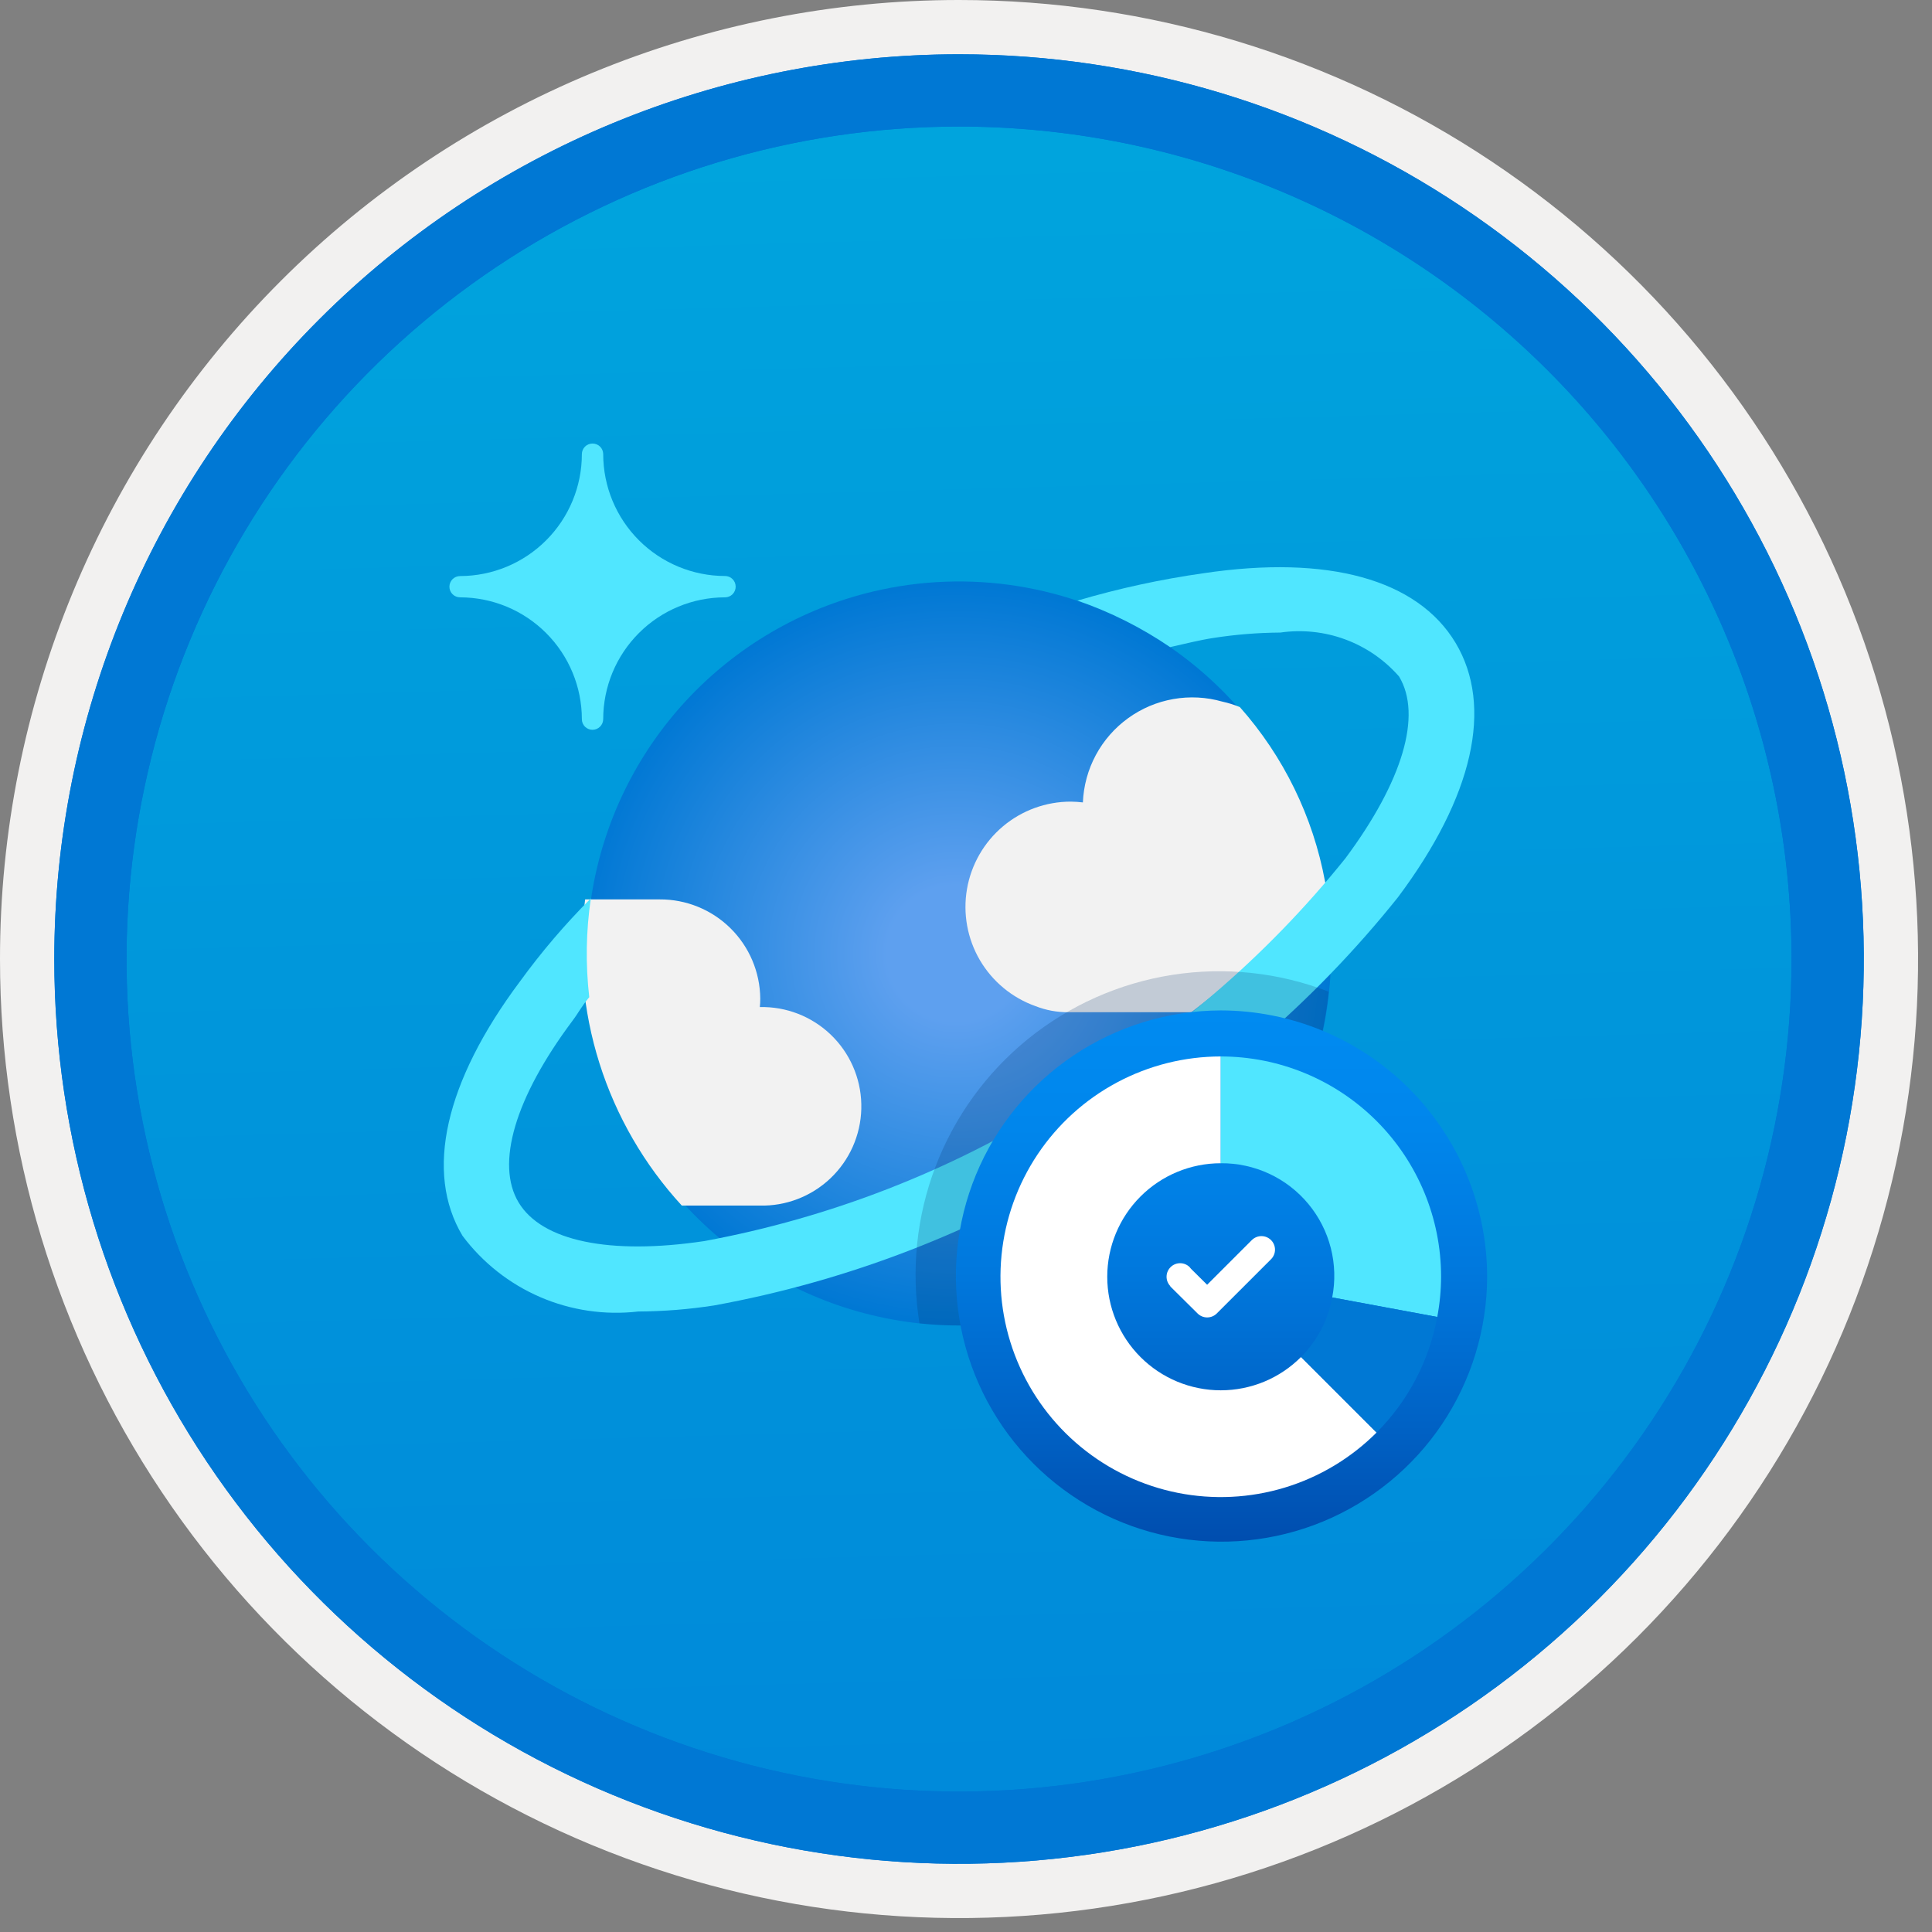
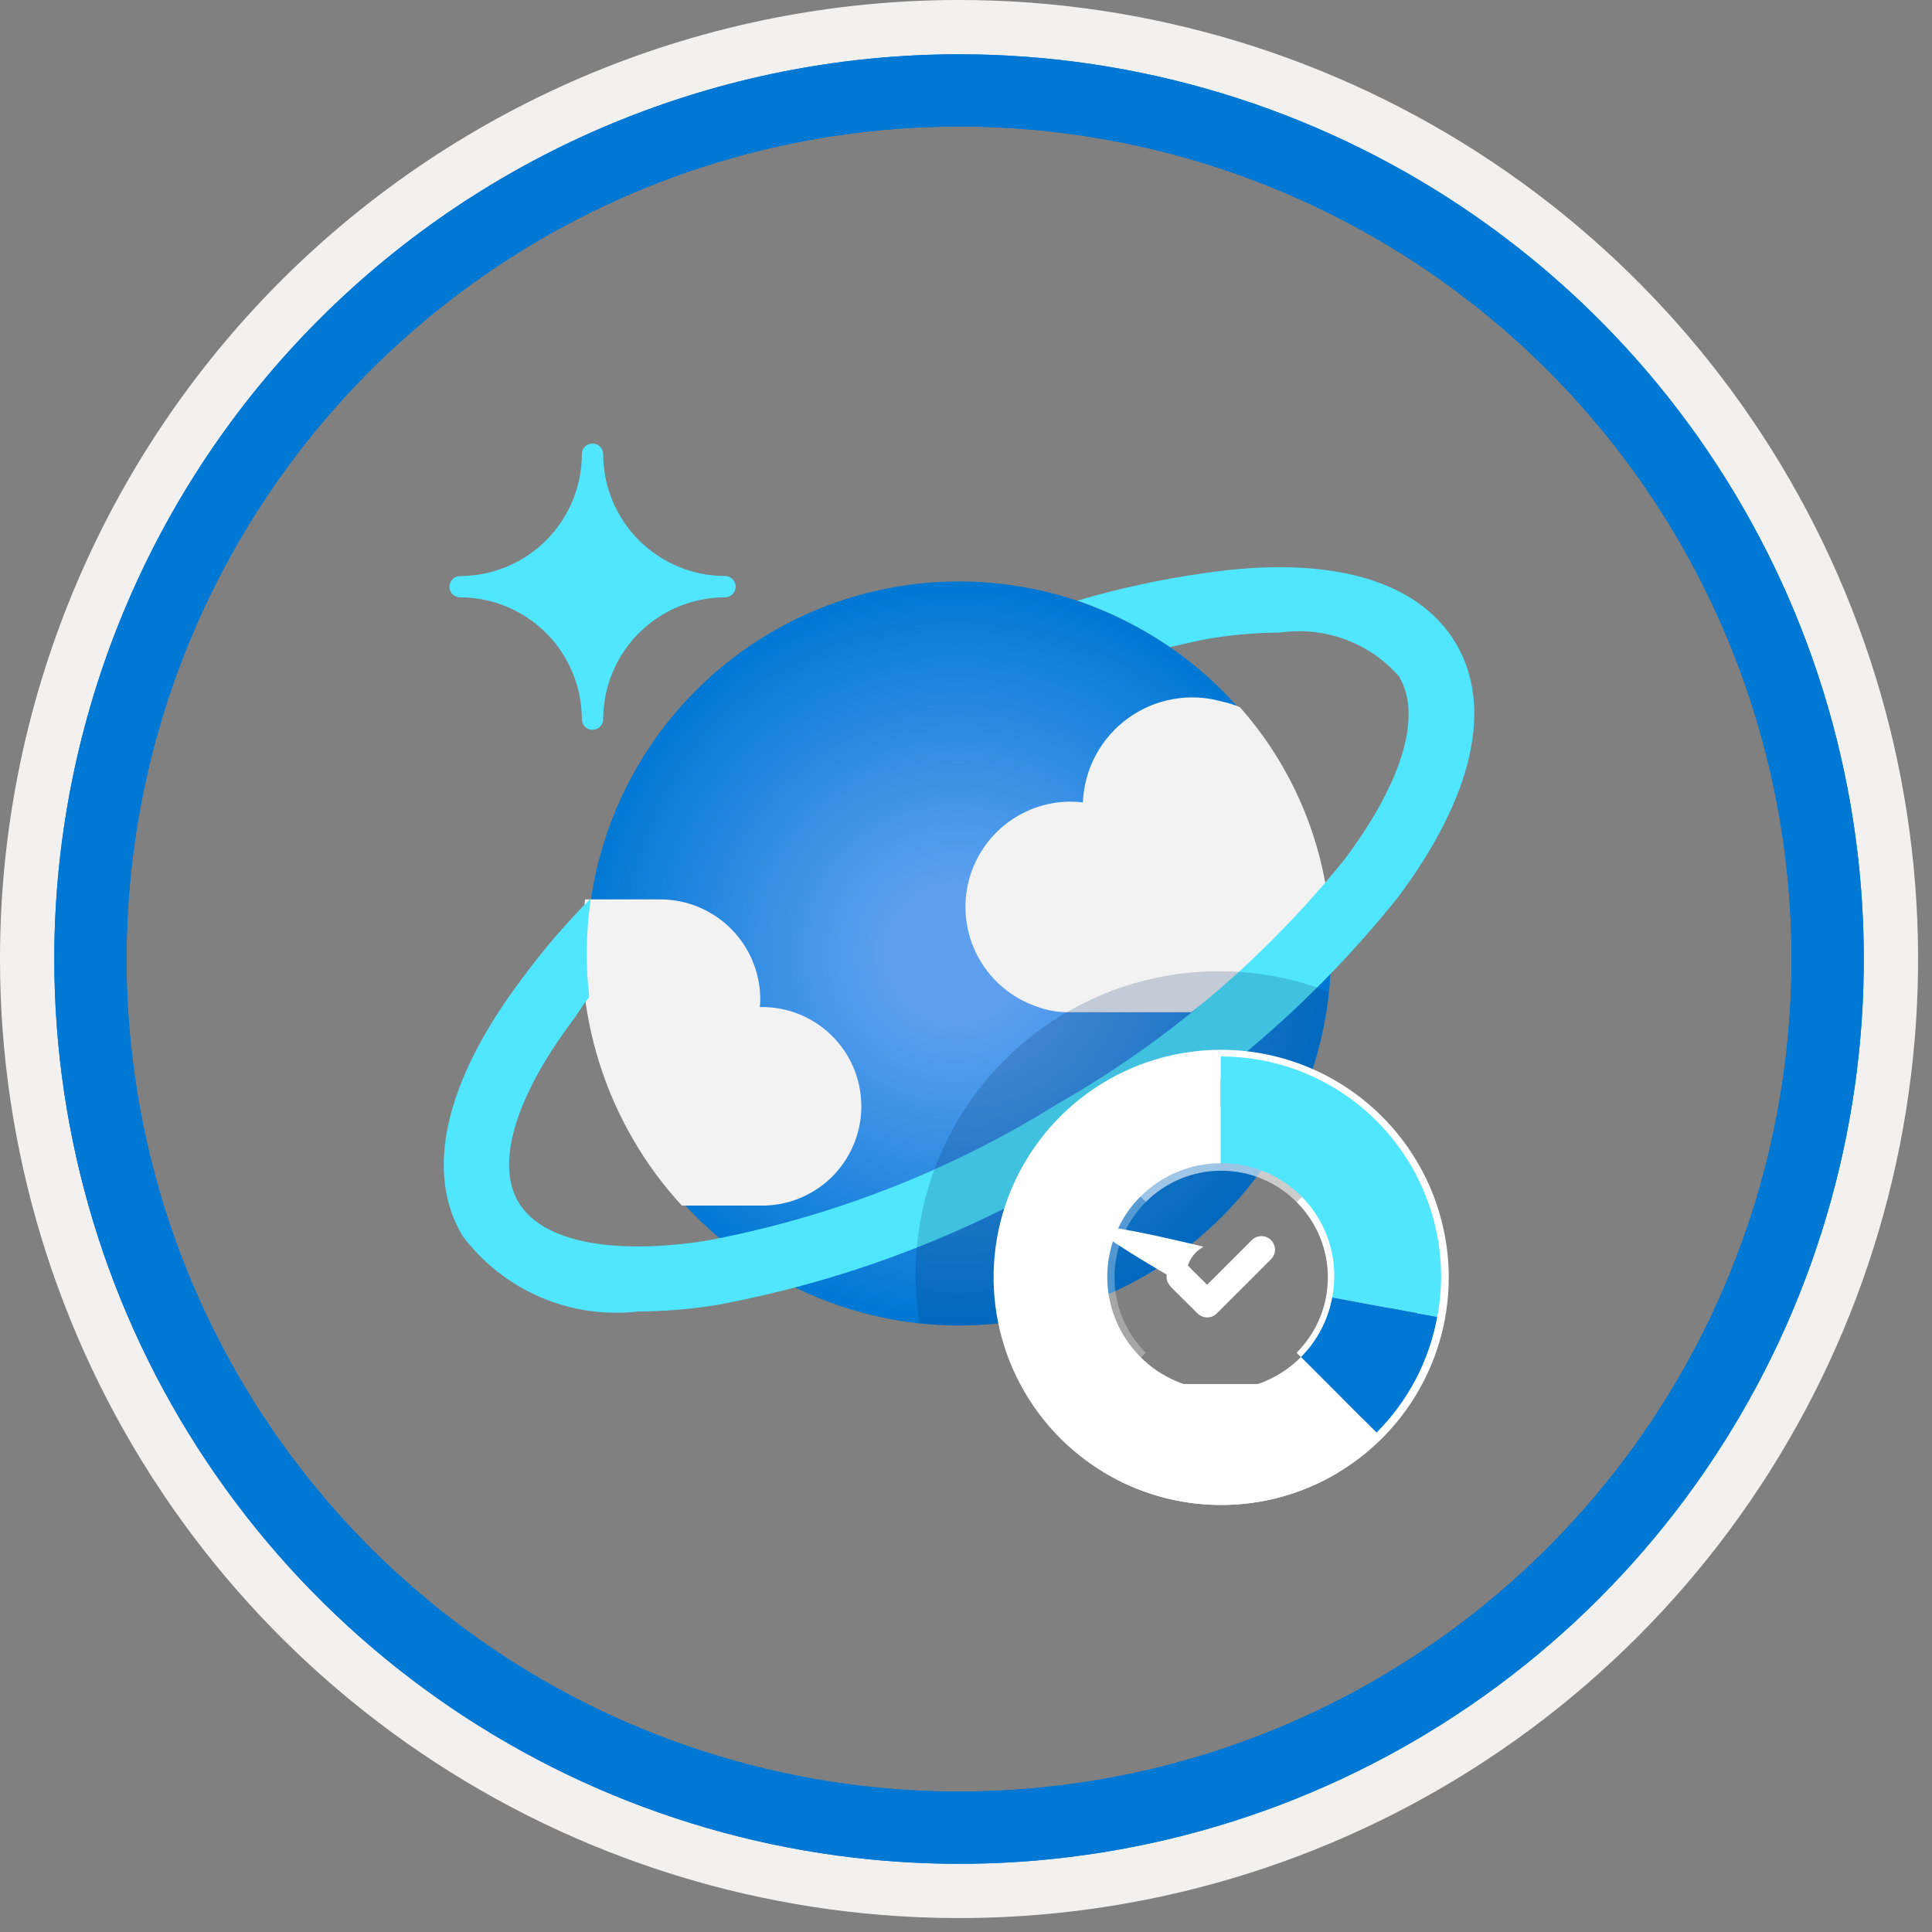
<svg xmlns="http://www.w3.org/2000/svg" width="100" height="100" viewBox="0 0 100 100" fill="none">
  <rect x="0" y="0" width="100" height="100" fill="#808080" stroke="none" />
  <g clip-path="url(#clip0_413_578)">
-     <path d="M49.64 96.45C40.382 96.45 31.332 93.704 23.634 88.561C15.936 83.417 9.936 76.107 6.393 67.553C2.85 59 1.923 49.588 3.73 40.508C5.536 31.427 9.994 23.087 16.54 16.54C23.087 9.994 31.428 5.535 40.508 3.729C49.588 1.923 59 2.85 67.553 6.393C76.107 9.936 83.418 15.936 88.561 23.634C93.705 31.331 96.45 40.382 96.45 49.64C96.451 55.787 95.24 61.874 92.888 67.554C90.535 73.233 87.088 78.394 82.741 82.74C78.394 87.087 73.234 90.535 67.554 92.888C61.875 95.24 55.787 96.45 49.64 96.45V96.45Z" fill="url(#paint0_linear_413_578)" />
    <path fill-rule="evenodd" clip-rule="evenodd" d="M95.54 49.64C95.54 58.718 92.848 67.592 87.805 75.141C82.761 82.689 75.592 88.572 67.205 92.046C58.818 95.52 49.589 96.429 40.685 94.658C31.782 92.887 23.603 88.515 17.184 82.096C10.765 75.677 6.393 67.498 4.622 58.594C2.851 49.691 3.76 40.462 7.234 32.075C10.708 23.688 16.591 16.519 24.139 11.475C31.688 6.432 40.562 3.74 49.64 3.74C55.668 3.74 61.636 4.927 67.205 7.234C72.774 9.54 77.834 12.921 82.096 17.184C86.359 21.446 89.739 26.506 92.046 32.075C94.353 37.644 95.54 43.612 95.54 49.64V49.64ZM49.64 -0C59.458 -0 69.055 2.911 77.219 8.366C85.382 13.82 91.744 21.573 95.501 30.643C99.258 39.714 100.242 49.695 98.326 59.324C96.411 68.953 91.683 77.798 84.741 84.741C77.799 91.683 68.954 96.411 59.324 98.326C49.695 100.241 39.714 99.258 30.644 95.501C21.573 91.744 13.82 85.382 8.366 77.218C2.911 69.055 -1.61629e-06 59.458 3.61524e-07 49.64C-0.001 43.121 1.283 36.666 3.777 30.642C6.271 24.62 9.928 19.147 14.537 14.537C19.147 9.928 24.62 6.271 30.643 3.777C36.666 1.283 43.121 -0.001 49.64 -0V-0Z" fill="#F2F1F0" />
    <path fill-rule="evenodd" clip-rule="evenodd" d="M92.73 49.64C92.73 58.162 90.202 66.493 85.468 73.579C80.733 80.666 74.003 86.189 66.129 89.45C58.256 92.711 49.592 93.565 41.233 91.902C32.874 90.239 25.197 86.135 19.17 80.109C13.144 74.083 9.04 66.405 7.378 58.046C5.715 49.688 6.568 41.024 9.83 33.15C13.091 25.276 18.614 18.547 25.7 13.812C32.786 9.077 41.117 6.55 49.64 6.55C55.298 6.55 60.902 7.664 66.13 9.829C71.358 11.995 76.108 15.169 80.11 19.17C84.111 23.171 87.285 27.922 89.45 33.15C91.616 38.378 92.73 43.981 92.73 49.64ZM49.64 2.81C58.902 2.81 67.956 5.557 75.657 10.702C83.358 15.848 89.36 23.162 92.905 31.719C96.449 40.276 97.377 49.692 95.57 58.776C93.763 67.86 89.303 76.204 82.753 82.754C76.204 89.303 67.86 93.763 58.776 95.57C49.691 97.377 40.276 96.45 31.718 92.905C23.161 89.361 15.848 83.359 10.702 75.657C5.556 67.956 2.81 58.902 2.81 49.64C2.811 37.22 7.745 25.31 16.527 16.527C25.309 7.745 37.22 2.811 49.64 2.81V2.81Z" fill="#0078D4" />
    <path fill-rule="evenodd" clip-rule="evenodd" d="M92.73 49.64C92.73 58.162 90.202 66.493 85.468 73.579C80.733 80.665 74.003 86.189 66.129 89.45C58.256 92.711 49.592 93.565 41.233 91.902C32.874 90.239 25.197 86.135 19.17 80.109C13.144 74.083 9.04 66.405 7.378 58.046C5.715 49.688 6.568 41.024 9.83 33.15C13.091 25.276 18.614 18.547 25.7 13.812C32.786 9.077 41.117 6.55 49.64 6.55C55.298 6.55 60.902 7.664 66.13 9.829C71.358 11.995 76.108 15.169 80.11 19.17C84.111 23.171 87.285 27.922 89.45 33.15C91.616 38.378 92.73 43.981 92.73 49.64V49.64ZM49.64 2.81C58.902 2.81 67.956 5.556 75.657 10.702C83.358 15.848 89.36 23.162 92.905 31.719C96.449 40.276 97.377 49.692 95.57 58.776C93.763 67.86 89.303 76.204 82.753 82.754C76.204 89.303 67.86 93.763 58.776 95.57C49.691 97.377 40.276 96.45 31.718 92.905C23.161 89.361 15.848 83.358 10.702 75.657C5.556 67.956 2.81 58.902 2.81 49.64C2.811 37.22 7.745 25.309 16.527 16.527C25.309 7.745 37.22 2.811 49.64 2.81V2.81Z" fill="#0078D4" />
    <path d="M30.669 37.774C30.597 37.774 30.526 37.76 30.459 37.733C30.392 37.706 30.332 37.666 30.28 37.615C30.229 37.565 30.188 37.504 30.16 37.438C30.132 37.371 30.118 37.3 30.117 37.228V37.221C30.115 35.55 29.45 33.949 28.268 32.767C27.087 31.585 25.485 30.921 23.814 30.918C23.668 30.918 23.528 30.86 23.424 30.757C23.321 30.654 23.262 30.515 23.262 30.369V30.369C23.262 30.222 23.32 30.082 23.423 29.978C23.527 29.875 23.667 29.817 23.814 29.817V29.817C25.485 29.814 27.088 29.149 28.269 27.966C29.451 26.784 30.116 25.182 30.117 23.51C30.116 23.364 30.174 23.224 30.276 23.121C30.378 23.017 30.518 22.959 30.663 22.958H30.669C30.815 22.957 30.955 23.014 31.059 23.116C31.162 23.219 31.221 23.358 31.222 23.504V23.51C31.224 25.181 31.889 26.783 33.071 27.965C34.252 29.146 35.854 29.811 37.525 29.814C37.597 29.813 37.669 29.827 37.736 29.854C37.802 29.881 37.863 29.921 37.914 29.972C37.966 30.023 38.007 30.083 38.035 30.15C38.062 30.216 38.077 30.287 38.078 30.36V30.366C38.078 30.511 38.021 30.651 37.919 30.755C37.816 30.858 37.677 30.917 37.532 30.918H37.525C35.854 30.92 34.252 31.584 33.07 32.766C31.888 33.948 31.223 35.55 31.222 37.221C31.221 37.368 31.162 37.508 31.059 37.611C30.956 37.715 30.816 37.773 30.669 37.774V37.774Z" fill="#50E6FF" />
    <path d="M68.368 44.877C69.253 48.582 69.02 52.465 67.698 56.037C66.376 59.608 64.024 62.708 60.941 64.943C57.857 67.178 54.18 68.448 50.374 68.594C46.569 68.739 42.805 67.752 39.56 65.759C36.315 63.765 33.734 60.854 32.144 57.394C30.553 53.934 30.024 50.079 30.624 46.319C31.224 42.558 32.926 39.059 35.514 36.265C38.102 33.472 41.461 31.508 45.165 30.623H45.165C50.133 29.436 55.368 30.272 59.719 32.945C64.07 35.618 67.182 39.91 68.368 44.877V44.877Z" fill="url(#paint1_radial_413_578)" />
    <path d="M39.314 62.401C40.675 62.436 41.995 61.928 42.983 60.99C43.971 60.052 44.546 58.76 44.581 57.398C44.617 56.036 44.111 54.716 43.173 53.727C42.236 52.739 40.945 52.163 39.583 52.126C39.498 52.123 39.414 52.123 39.329 52.125C39.344 51.979 39.352 51.833 39.351 51.686C39.339 50.315 38.783 49.005 37.806 48.042C36.829 47.08 35.511 46.544 34.14 46.553H30.287C29.91 49.4 30.163 52.295 31.027 55.033C31.892 57.772 33.348 60.287 35.291 62.401H39.314Z" fill="#F2F2F2" />
    <path d="M68.607 45.772C68.611 45.724 68.603 45.677 68.585 45.633C67.964 42.276 66.439 39.151 64.173 36.597C63.879 36.478 63.576 36.383 63.266 36.315C62.442 36.079 61.575 36.034 60.73 36.183C59.886 36.331 59.086 36.669 58.392 37.172C57.697 37.674 57.125 38.328 56.719 39.083C56.314 39.838 56.085 40.676 56.05 41.533C55.841 41.508 55.632 41.495 55.422 41.492C54.137 41.492 52.893 41.946 51.91 42.774C50.928 43.602 50.269 44.751 50.051 46.017C49.833 47.283 50.069 48.586 50.718 49.696C51.368 50.804 52.388 51.648 53.599 52.078C54.14 52.29 54.716 52.397 55.297 52.392H61.666C64.224 50.456 66.552 48.235 68.607 45.772V45.772Z" fill="#F2F2F2" />
    <path d="M75.34 33.274C73.367 29.989 68.751 28.709 62.303 29.669C60.094 29.982 57.911 30.456 55.771 31.087C57.468 31.674 59.081 32.483 60.565 33.494C61.321 33.328 62.081 33.13 62.808 33.02C63.954 32.842 65.11 32.749 66.269 32.741C67.402 32.578 68.558 32.7 69.632 33.097C70.705 33.495 71.662 34.154 72.416 35.016V35.016C73.618 37.018 72.604 40.441 69.636 44.429C65.511 49.563 60.456 53.875 54.735 57.139C49.143 60.63 42.944 63.037 36.462 64.237C31.554 64.971 28.046 64.237 26.845 62.241C25.643 60.246 26.656 56.813 29.625 52.844C29.992 52.351 30.083 52.11 30.5 51.614C30.304 49.913 30.331 48.194 30.582 46.5C29.248 47.837 28.02 49.276 26.91 50.804C23.023 56.004 21.969 60.679 23.939 63.964C24.98 65.356 26.368 66.451 27.965 67.139C29.562 67.827 31.311 68.083 33.038 67.883C34.353 67.876 35.665 67.771 36.964 67.569C43.883 66.306 50.503 63.751 56.477 60.039C62.578 56.547 67.965 51.936 72.356 46.446C76.257 41.235 77.311 36.563 75.34 33.274Z" fill="#50E6FF" />
    <path opacity="0.2" d="M54.114 68.081C57.992 67.152 61.486 65.041 64.112 62.04C66.738 59.039 68.367 55.296 68.773 51.329C66.194 50.331 63.396 50.032 60.663 50.462C57.93 50.891 55.359 52.035 53.21 53.776C51.061 55.518 49.41 57.796 48.423 60.38C47.436 62.965 47.15 65.764 47.591 68.495C49.773 68.731 51.98 68.591 54.114 68.081Z" fill="#003067" />
    <path fill-rule="evenodd" clip-rule="evenodd" d="M63.208 77.897C65.331 77.899 67.414 77.323 69.235 76.232L66.896 72.272C66.772 72.088 66.608 71.935 66.415 71.825C66.222 71.715 66.006 71.651 65.785 71.638H60.263C60.043 71.651 59.829 71.716 59.639 71.828C59.45 71.941 59.29 72.098 59.174 72.285L57.06 76.16C58.909 77.298 61.037 77.899 63.208 77.897V77.897Z" fill="white" />
    <path fill-rule="evenodd" clip-rule="evenodd" d="M72.043 66.117C72.044 67.277 71.816 68.426 71.371 69.497C70.926 70.569 70.273 71.542 69.451 72.36L67.11 70.019C67.623 69.507 68.031 68.899 68.309 68.229C68.587 67.56 68.73 66.842 68.73 66.117C68.73 65.392 68.587 64.674 68.309 64.004C68.031 63.335 67.623 62.727 67.11 62.215L69.451 59.874C70.273 60.692 70.926 61.665 71.371 62.736C71.816 63.808 72.044 64.957 72.043 66.117V66.117Z" fill="white" />
    <path opacity="0.3" fill-rule="evenodd" clip-rule="evenodd" d="M57.686 66.117C57.685 66.842 57.828 67.56 58.106 68.23C58.384 68.899 58.792 69.507 59.306 70.019L56.965 72.36C56.143 71.541 55.491 70.568 55.047 69.497C54.602 68.425 54.373 67.277 54.373 66.117C54.373 64.957 54.602 63.808 55.047 62.737C55.491 61.666 56.143 60.693 56.965 59.874L59.306 62.215C58.792 62.726 58.384 63.334 58.106 64.004C57.828 64.674 57.685 65.392 57.686 66.117Z" fill="white" />
    <path fill-rule="evenodd" clip-rule="evenodd" d="M63.208 76.424C61.169 76.424 59.177 75.82 57.482 74.687C55.786 73.554 54.465 71.945 53.685 70.061C52.905 68.178 52.701 66.105 53.099 64.106C53.496 62.106 54.478 60.27 55.92 58.828C57.361 57.387 59.198 56.405 61.197 56.008C63.197 55.61 65.269 55.814 67.152 56.594C69.036 57.374 70.646 58.695 71.778 60.39C72.911 62.085 73.515 64.078 73.515 66.117C73.512 68.85 72.425 71.469 70.493 73.402C68.561 75.334 65.941 76.421 63.208 76.424V76.424ZM63.208 54.337C60.878 54.337 58.601 55.028 56.663 56.322C54.726 57.617 53.217 59.456 52.325 61.609C51.433 63.761 51.2 66.13 51.655 68.415C52.109 70.7 53.231 72.799 54.879 74.446C56.526 76.094 58.625 77.216 60.91 77.67C63.195 78.125 65.564 77.891 67.716 77C69.868 76.108 71.708 74.598 73.002 72.661C74.297 70.724 74.988 68.447 74.988 66.117C74.984 62.994 73.742 59.999 71.534 57.791C69.325 55.583 66.331 54.34 63.208 54.337V54.337Z" fill="white" />
    <path fill-rule="evenodd" clip-rule="evenodd" d="M61.955 64.773C61.714 65 61.538 65.288 61.446 65.606C61.355 65.924 61.351 66.261 61.436 66.582C59.593 65.523 56.678 63.8 56.791 63.544C56.91 63.275 60.385 64.071 62.292 64.529C62.171 64.598 62.058 64.68 61.955 64.773V64.773Z" fill="white" />
-     <path fill-rule="evenodd" clip-rule="evenodd" d="M64.535 64.863C64.287 64.596 63.966 64.409 63.612 64.325C63.257 64.242 62.886 64.265 62.545 64.392C62.204 64.519 61.908 64.744 61.695 65.039C61.482 65.334 61.361 65.686 61.348 66.05C61.335 66.414 61.43 66.773 61.621 67.083C61.812 67.393 62.091 67.639 62.422 67.79C62.753 67.942 63.122 67.992 63.481 67.934C63.84 67.876 64.174 67.712 64.441 67.464C64.798 67.132 65.008 66.671 65.026 66.183C65.044 65.695 64.867 65.221 64.535 64.863V64.863ZM63.161 66.853C63.015 66.847 62.875 66.799 62.757 66.714C62.638 66.629 62.548 66.51 62.497 66.374C62.447 66.237 62.437 66.089 62.471 65.947C62.504 65.806 62.579 65.677 62.686 65.578C62.792 65.478 62.926 65.413 63.069 65.39C63.213 65.367 63.361 65.386 63.493 65.447C63.626 65.507 63.737 65.606 63.814 65.73C63.89 65.853 63.928 65.997 63.923 66.143C63.916 66.338 63.831 66.522 63.689 66.655C63.546 66.788 63.356 66.859 63.161 66.853V66.853Z" fill="white" />
    <path opacity="0.6" fill-rule="evenodd" clip-rule="evenodd" d="M64.11 57.328C63.81 57.297 63.509 57.282 63.208 57.282C62.048 57.281 60.899 57.509 59.827 57.954C58.756 58.398 57.783 59.051 56.965 59.873L59.306 62.215C59.818 61.701 60.426 61.294 61.095 61.016C61.765 60.738 62.483 60.595 63.208 60.595C63.933 60.595 64.651 60.738 65.32 61.016C65.99 61.294 66.598 61.701 67.11 62.215L69.451 59.873C68.018 58.433 66.131 57.534 64.11 57.328V57.328Z" fill="white" />
-     <path d="M63.187 52.299C60.471 52.306 57.819 53.118 55.563 54.632C53.308 56.145 51.552 58.293 50.516 60.804C49.48 63.315 49.211 66.076 49.743 68.739C50.274 71.403 51.583 73.849 53.504 75.77C55.424 77.69 57.87 78.999 60.534 79.531C63.197 80.062 65.959 79.793 68.469 78.757C70.98 77.721 73.128 75.965 74.641 73.71C76.155 71.455 76.967 68.802 76.974 66.086C76.97 62.431 75.516 58.926 72.931 56.342C70.347 53.757 66.843 52.303 63.187 52.299V52.299Z" fill="url(#paint2_linear_413_578)" />
    <path d="M63.187 71.962C61.629 71.962 60.134 71.343 59.032 70.241C57.93 69.139 57.311 67.644 57.311 66.085C57.311 64.527 57.93 63.032 59.032 61.93C60.134 60.828 61.629 60.209 63.187 60.209H63.187V54.682C61.312 54.682 59.466 55.145 57.812 56.029C56.158 56.913 54.748 58.191 53.706 59.75C52.664 61.309 52.023 63.101 51.839 64.968C51.655 66.834 51.934 68.717 52.652 70.449C53.37 72.182 54.503 73.71 55.953 74.9C57.403 76.09 59.123 76.904 60.962 77.27C62.802 77.635 64.703 77.542 66.497 76.998C68.292 76.453 69.924 75.475 71.25 74.149L67.34 70.239C66.796 70.785 66.148 71.219 65.436 71.515C64.723 71.81 63.959 71.962 63.187 71.962V71.962Z" fill="white" />
    <path d="M74.591 66.085C74.591 63.061 73.389 60.161 71.251 58.022C69.112 55.884 66.212 54.682 63.188 54.682V60.209C64.052 60.202 64.907 60.387 65.691 60.751C66.474 61.115 67.167 61.649 67.719 62.314C68.271 62.979 68.669 63.759 68.882 64.596C69.096 65.434 69.121 66.308 68.955 67.156L74.392 68.166C74.522 67.48 74.588 66.784 74.591 66.085Z" fill="#50E6FF" />
    <path d="M68.955 67.156C68.741 68.323 68.178 69.398 67.341 70.238V70.239L71.251 74.149C72.88 72.519 73.975 70.432 74.392 68.166L68.955 67.156Z" fill="#0078D4" />
    <path fill-rule="evenodd" clip-rule="evenodd" d="M65.788 64.186C65.656 64.055 65.478 63.981 65.292 63.981C65.106 63.981 64.927 64.055 64.795 64.186L62.481 66.499L61.645 65.671C61.626 65.642 61.604 65.615 61.579 65.59C61.449 65.458 61.271 65.384 61.086 65.383C60.901 65.382 60.723 65.455 60.591 65.585C60.459 65.715 60.383 65.891 60.381 66.076C60.379 66.262 60.45 66.44 60.579 66.573L60.571 66.582L61.987 67.985C62.119 68.116 62.297 68.19 62.483 68.19C62.67 68.19 62.848 68.116 62.98 67.985L65.786 65.18L65.788 65.178C65.853 65.113 65.905 65.036 65.94 64.951C65.976 64.866 65.994 64.774 65.994 64.682C65.994 64.59 65.976 64.499 65.94 64.414C65.905 64.329 65.853 64.251 65.788 64.186V64.186Z" fill="white" />
  </g>
  <defs>
    <linearGradient id="paint0_linear_413_578" x1="47.87" y1="-15.153" x2="51.852" y2="130.615" gradientUnits="userSpaceOnUse">
      <stop stop-color="#00ABDE" />
      <stop offset="1" stop-color="#007ED8" />
    </linearGradient>
    <radialGradient id="paint1_radial_413_578" cx="0" cy="0" r="1" gradientUnits="userSpaceOnUse" gradientTransform="translate(49.492 49.352) scale(19.357 19.189)">
      <stop offset="0.183" stop-color="#5EA0EF" />
      <stop offset="1" stop-color="#0078D4" />
    </radialGradient>
    <linearGradient id="paint2_linear_413_578" x1="63.187" y1="79.872" x2="63.187" y2="52.299" gradientUnits="userSpaceOnUse">
      <stop stop-color="#004DAE" />
      <stop offset="0.21" stop-color="#0061C4" />
      <stop offset="0.51" stop-color="#0078DD" />
      <stop offset="0.78" stop-color="#0086EC" />
      <stop offset="1" stop-color="#008BF1" />
    </linearGradient>
    <clipPath id="clip0_413_578">
      <rect width="99.28" height="99.28" fill="white" />
    </clipPath>
  </defs>
</svg>